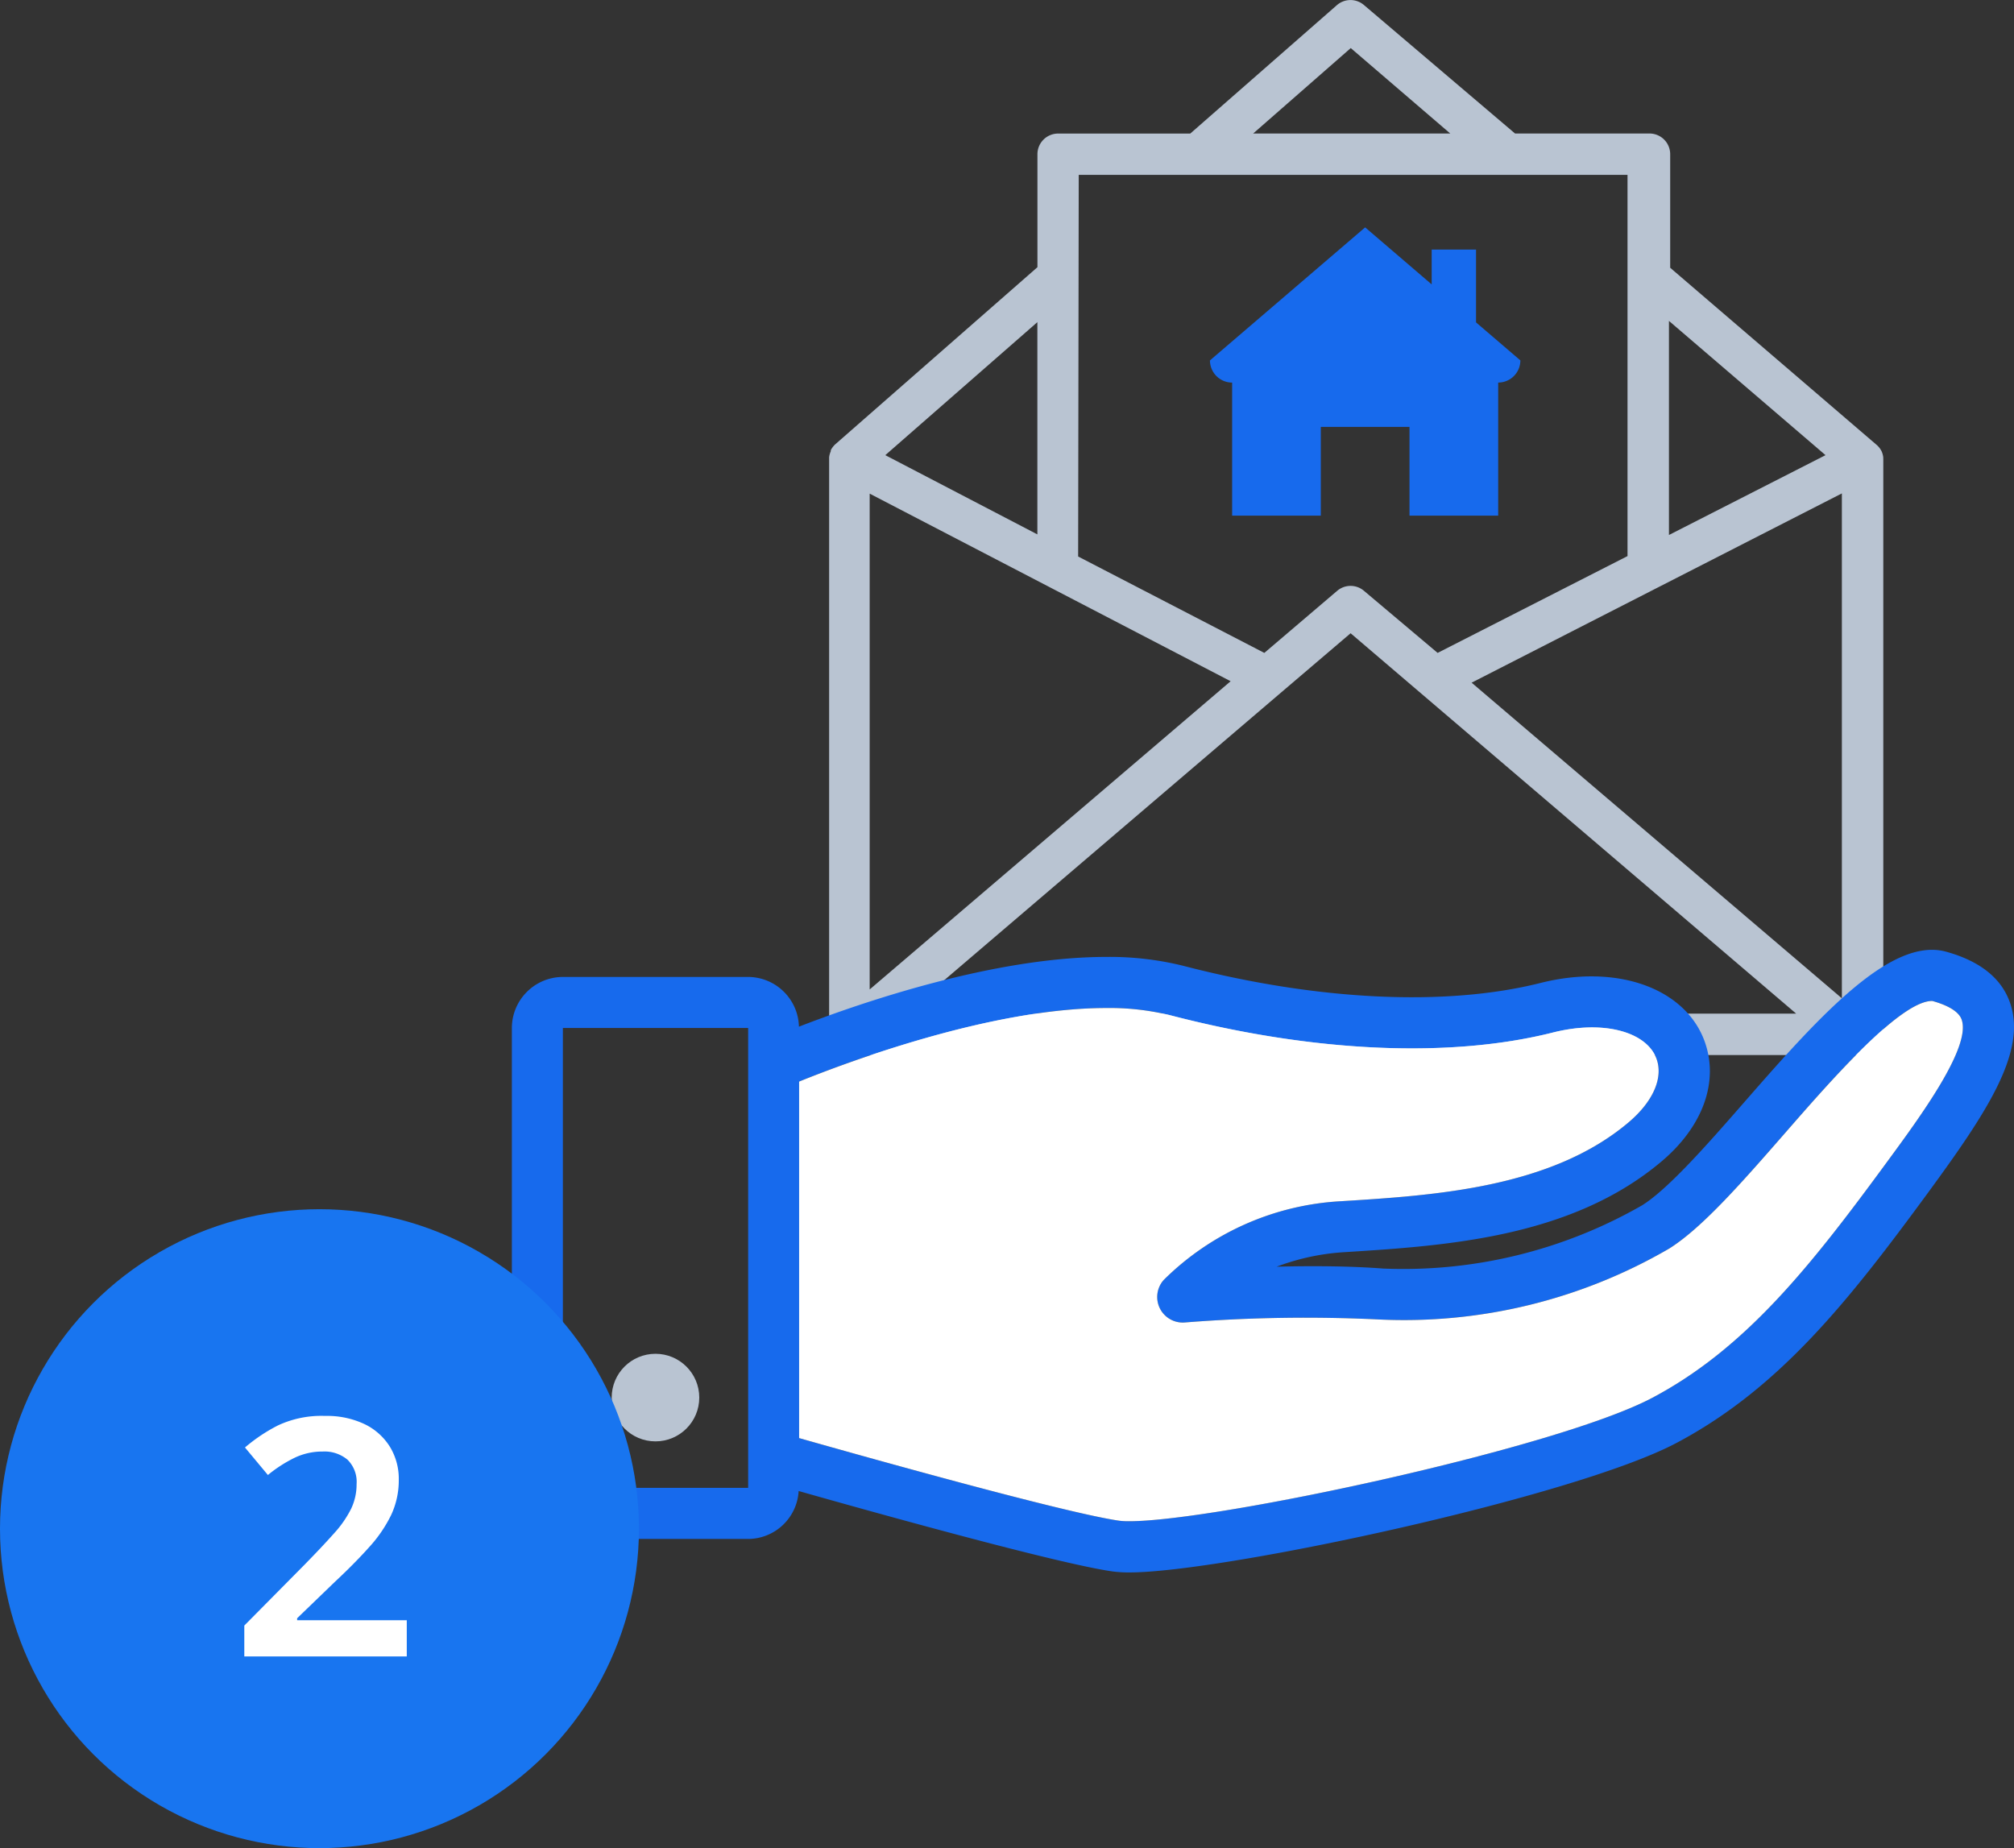
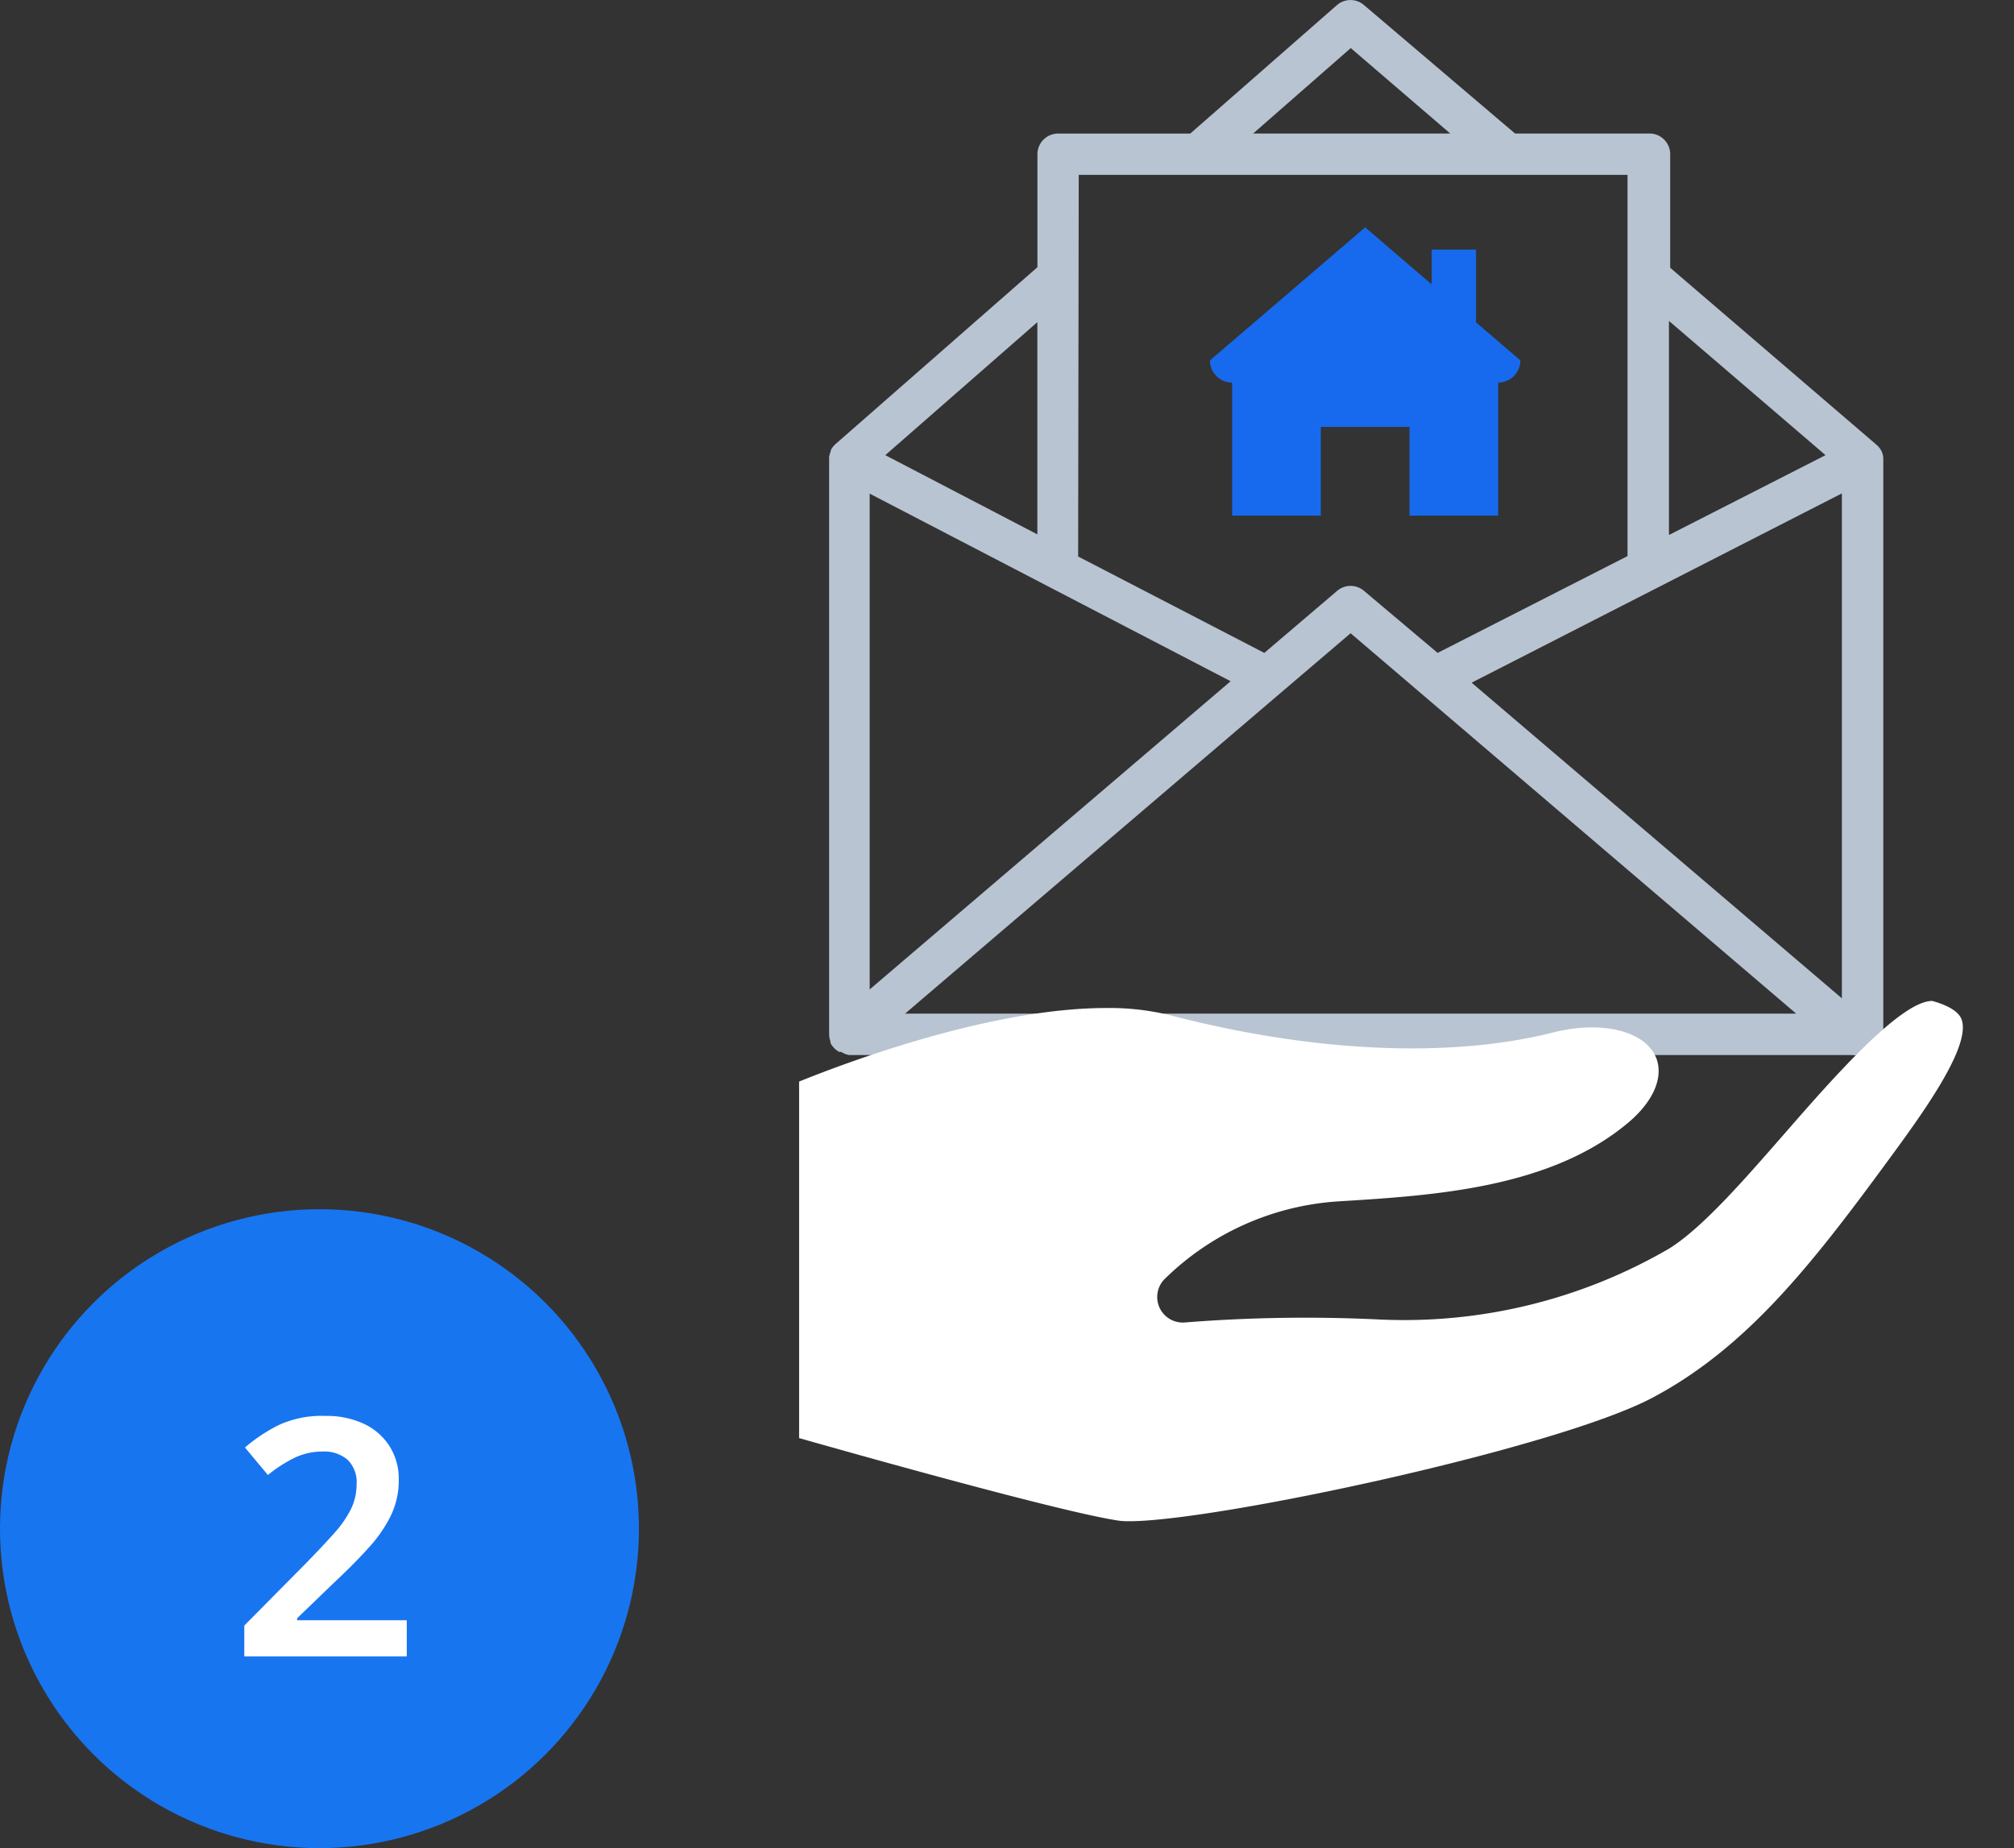
<svg xmlns="http://www.w3.org/2000/svg" width="157.605" height="144.629" viewBox="0 0 157.605 144.629">
  <rect x="0" y="0" width="157.605" height="144.629" fill="#333333" stroke="none" />
  <g id="Group_250" data-name="Group 250" transform="translate(-582 -1009.371)">
    <g id="Group_249" data-name="Group 249" transform="translate(432.722 198.371)">
-       <circle id="Ellipse_257" data-name="Ellipse 257" cx="3.427" cy="3.427" r="3.427" transform="translate(197.145 916.943)" fill="#b9c4d2" />
      <g id="Group_247" data-name="Group 247" transform="translate(214.161 811)">
        <g id="Group_246" data-name="Group 246">
          <path id="Path_1166" data-name="Path 1166" d="M287.763,846.895v-.114a1.651,1.651,0,0,0-.131-.47h0a1.631,1.631,0,0,0-.355-.469h0L271.09,831.954v-8.886a1.619,1.619,0,0,0-1.618-1.62H258.95L247.133,811.4a1.619,1.619,0,0,0-2.122,0l-11.477,10.052H223.192a1.619,1.619,0,0,0-1.618,1.62v8.838l-15.815,13.855h0a1.637,1.637,0,0,0-.357.469v.081a1.65,1.65,0,0,0-.129.47v.114h0v45.047a1.643,1.643,0,0,0,.1.534h0v.129a1.642,1.642,0,0,0,.243.357l.129.129a1.668,1.668,0,0,0,.324.227h.162a1.641,1.641,0,0,0,.6.243h78.508a1.708,1.708,0,0,0,.453,0,1.693,1.693,0,0,0,.355,0,1.621,1.621,0,0,0,1.62-1.62V846.895Zm-16.77-10.782,12.253,10.506-12.253,6.248Zm-24.9-21.351,7.785,6.685H238.457Zm-21.287,9.924h42.945v29.832l-14.86,7.576-5.762-4.857a1.617,1.617,0,0,0-2.1,0l-5.7,4.857-14.569-7.544Zm-3.237,11.525v16.608l-11.9-6.2ZM208.446,849.63l28.247,14.681L208.446,888.43Zm2.768,40.694,29.379-25.089h0l5.488-4.679,34.868,29.768Zm73.311-1.2-28.974-24.7,28.974-14.812Z" transform="translate(-205.273 -811)" fill="#b9c4d2" />
        </g>
      </g>
-       <path id="Path_1167" data-name="Path 1167" d="M306.574,862.864c-.668-1.922-2.352-3.266-5.006-4-4.273-1.175-9.805,4.921-15.567,11.52-3.011,3.449-6.12,7.011-8.217,8.326a37.536,37.536,0,0,1-20.279,4.95c-2.615-.2-5.639-.214-8.323-.145a17.98,17.98,0,0,1,5.277-1.135c7.914-.5,17.762-1.114,24.856-7.114,3.249-2.748,4.5-6.268,3.35-9.406-1.509-4.117-6.8-6.069-12.829-4.55-7.391,1.861-17.464,1.394-27.994-1.349a23.963,23.963,0,0,0-5.983-.688c-8.8,0-19.183,3.572-24.061,5.459a3.99,3.99,0,0,0-3.98-3.891H193.326a4,4,0,0,0-3.992,4v35.988a4,4,0,0,0,3.992,3.992h14.5a3.976,3.976,0,0,0,3.95-3.751c5.865,1.664,20.237,5.673,24.541,6.29a9.819,9.819,0,0,0,1.352.081c7.263,0,34.828-5.894,42.818-10.142,8.062-4.279,13.455-11.1,19.667-19.574C304.753,871.442,307.909,866.7,306.574,862.864Zm-98.755,37.957H193.326V864.833h14.5l0,35.988Zm89.1-25.468c-5.907,8.055-11,14.527-18.32,18.41-7.428,3.95-34.167,9.67-40.941,9.67a6.035,6.035,0,0,1-.791-.039c-4.277-.612-20.156-5.078-25.055-6.467v-27.9c3.656-1.48,15-5.757,24.038-5.757a19.945,19.945,0,0,1,4.977.561c11.192,2.918,21.921,3.393,29.979,1.357,3.93-.991,7.315-.073,8.1,2.05.548,1.5-.268,3.358-2.181,4.978-6.081,5.146-15.2,5.72-22.525,6.175a21.319,21.319,0,0,0-13.855,6.159,2,2,0,0,0,1.646,3.329,119.233,119.233,0,0,1,15.2-.234,41.26,41.26,0,0,0,22.7-5.545c2.6-1.625,5.757-5.248,9.108-9.083,3.576-4.1,8.986-10.3,11.478-10.3h.008c.907.251,2.037.707,2.3,1.46C303.546,866.33,299.562,871.757,296.92,875.354Z" transform="translate(0 26.612)" fill="#176aed" />
      <path id="Path_1168" data-name="Path 1168" d="M288.872,873.922c-5.907,8.055-11,14.527-18.32,18.41-7.428,3.95-34.167,9.67-40.941,9.67a6.035,6.035,0,0,1-.791-.039c-4.277-.612-20.156-5.078-25.055-6.467v-27.9c3.656-1.48,15-5.757,24.038-5.757a19.948,19.948,0,0,1,4.977.561c11.192,2.918,21.921,3.393,29.979,1.357,3.93-.991,7.315-.073,8.1,2.05.548,1.5-.268,3.358-2.181,4.978-6.081,5.146-15.2,5.72-22.525,6.175a21.32,21.32,0,0,0-13.855,6.159,2,2,0,0,0,1.646,3.329,119.25,119.25,0,0,1,15.2-.234,41.26,41.26,0,0,0,22.7-5.545c2.6-1.625,5.757-5.248,9.108-9.083,3.576-4.1,8.986-10.3,11.478-10.3h.008c.907.251,2.037.707,2.3,1.46C295.5,864.9,291.514,870.326,288.872,873.922Z" transform="translate(8.048 28.044)" fill="#fff" />
      <g id="Group_248" data-name="Group 248" transform="translate(243.963 828.792)">
        <path id="Path_1169" data-name="Path 1169" d="M246.961,844.98h-6.941v-6.941H233.08v6.941H226.14V834.569a1.735,1.735,0,0,1-1.735-1.735l12.145-10.411,5.206,4.463v-2.727h3.47v5.7l3.47,2.974a1.736,1.736,0,0,1-1.735,1.735Z" transform="translate(-224.405 -822.422)" fill="#176aed" fill-rule="evenodd" />
      </g>
    </g>
    <g id="Step_" data-name="Step # " transform="translate(-50 -1605)">
      <circle id="Ellipse_3" data-name="Ellipse 3" cx="25" cy="25" r="25" transform="translate(632 2709)" fill="#1875f0" />
      <path id="Path_1028" data-name="Path 1028" d="M13.832,0H1.118V-2.418L5.85-7.2q1.4-1.43,2.3-2.444a8.5,8.5,0,0,0,1.326-1.911,4.431,4.431,0,0,0,.429-1.937A2.428,2.428,0,0,0,9.191-15.4a2.806,2.806,0,0,0-1.937-.637,5.031,5.031,0,0,0-2.184.481A10.651,10.651,0,0,0,2.964-14.2L1.17-16.354a13.073,13.073,0,0,1,2.587-1.729,8.031,8.031,0,0,1,3.679-.741,6.881,6.881,0,0,1,3.081.637,4.765,4.765,0,0,1,1.989,1.768,4.8,4.8,0,0,1,.7,2.587,6.379,6.379,0,0,1-.6,2.769,10.664,10.664,0,0,1-1.729,2.522Q9.75-7.28,8.19-5.824L5.252-2.99v.156h8.58Z" transform="translate(650 2744)" fill="#fff" />
    </g>
  </g>
</svg>